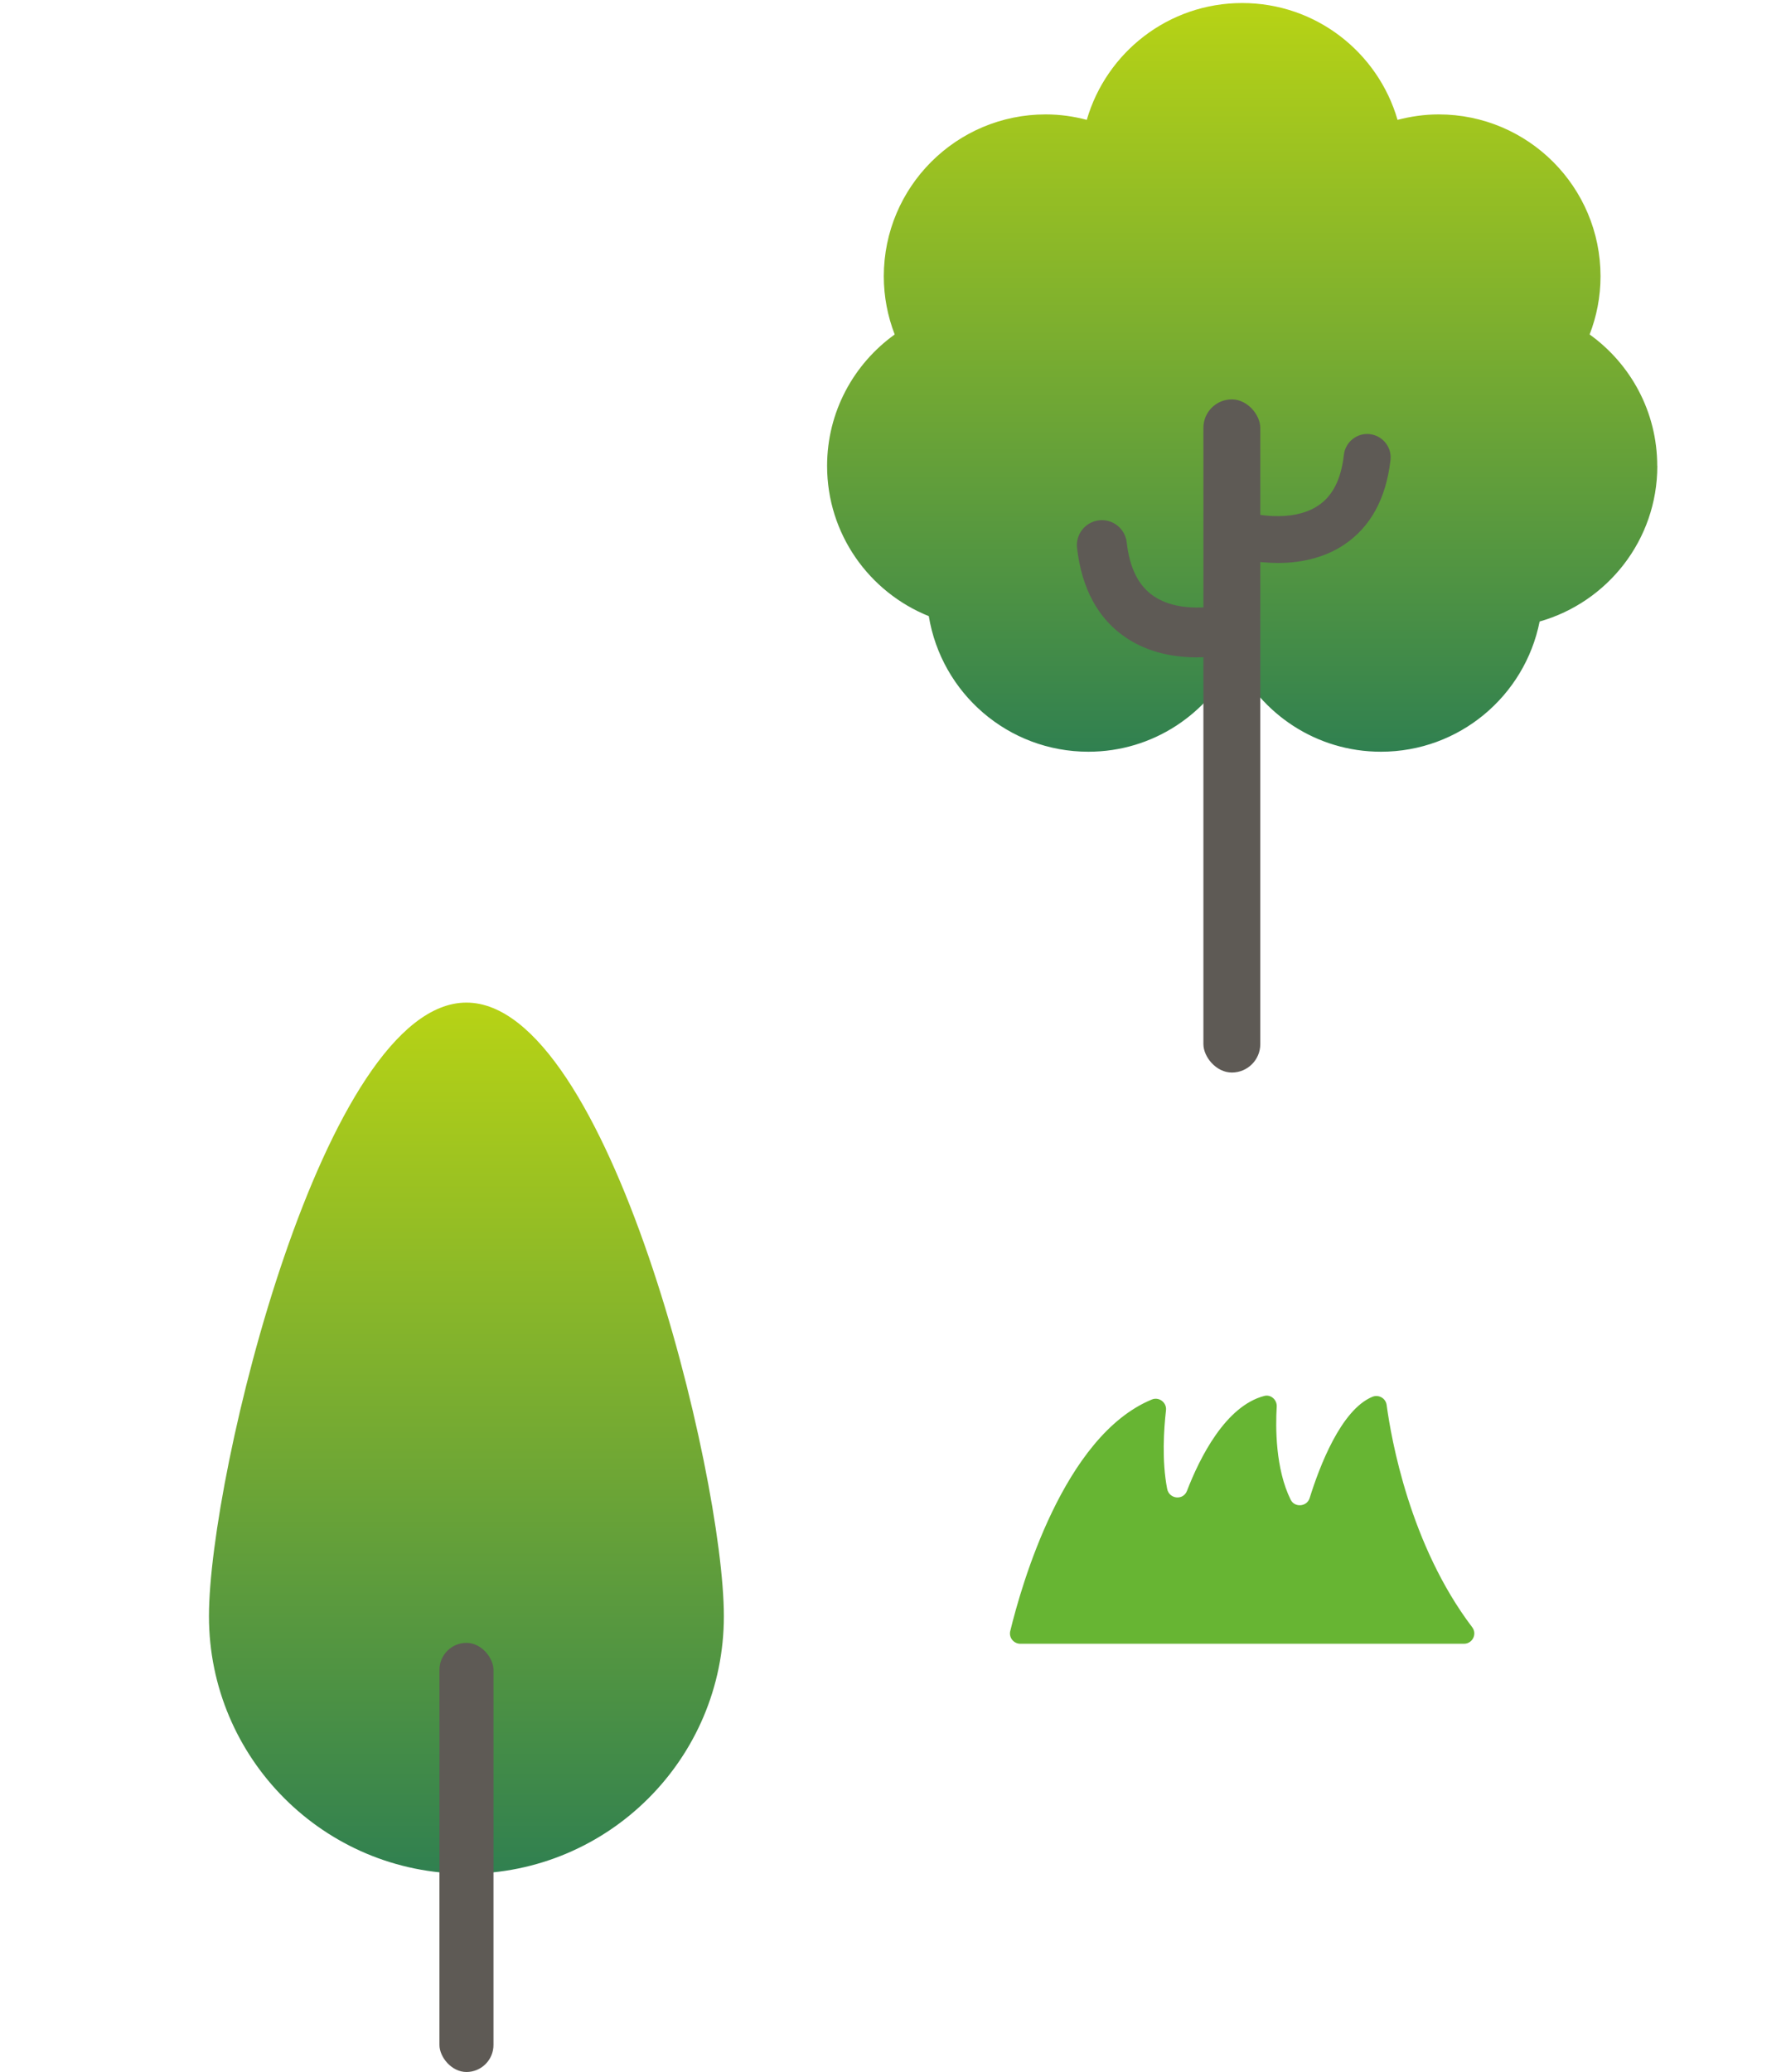
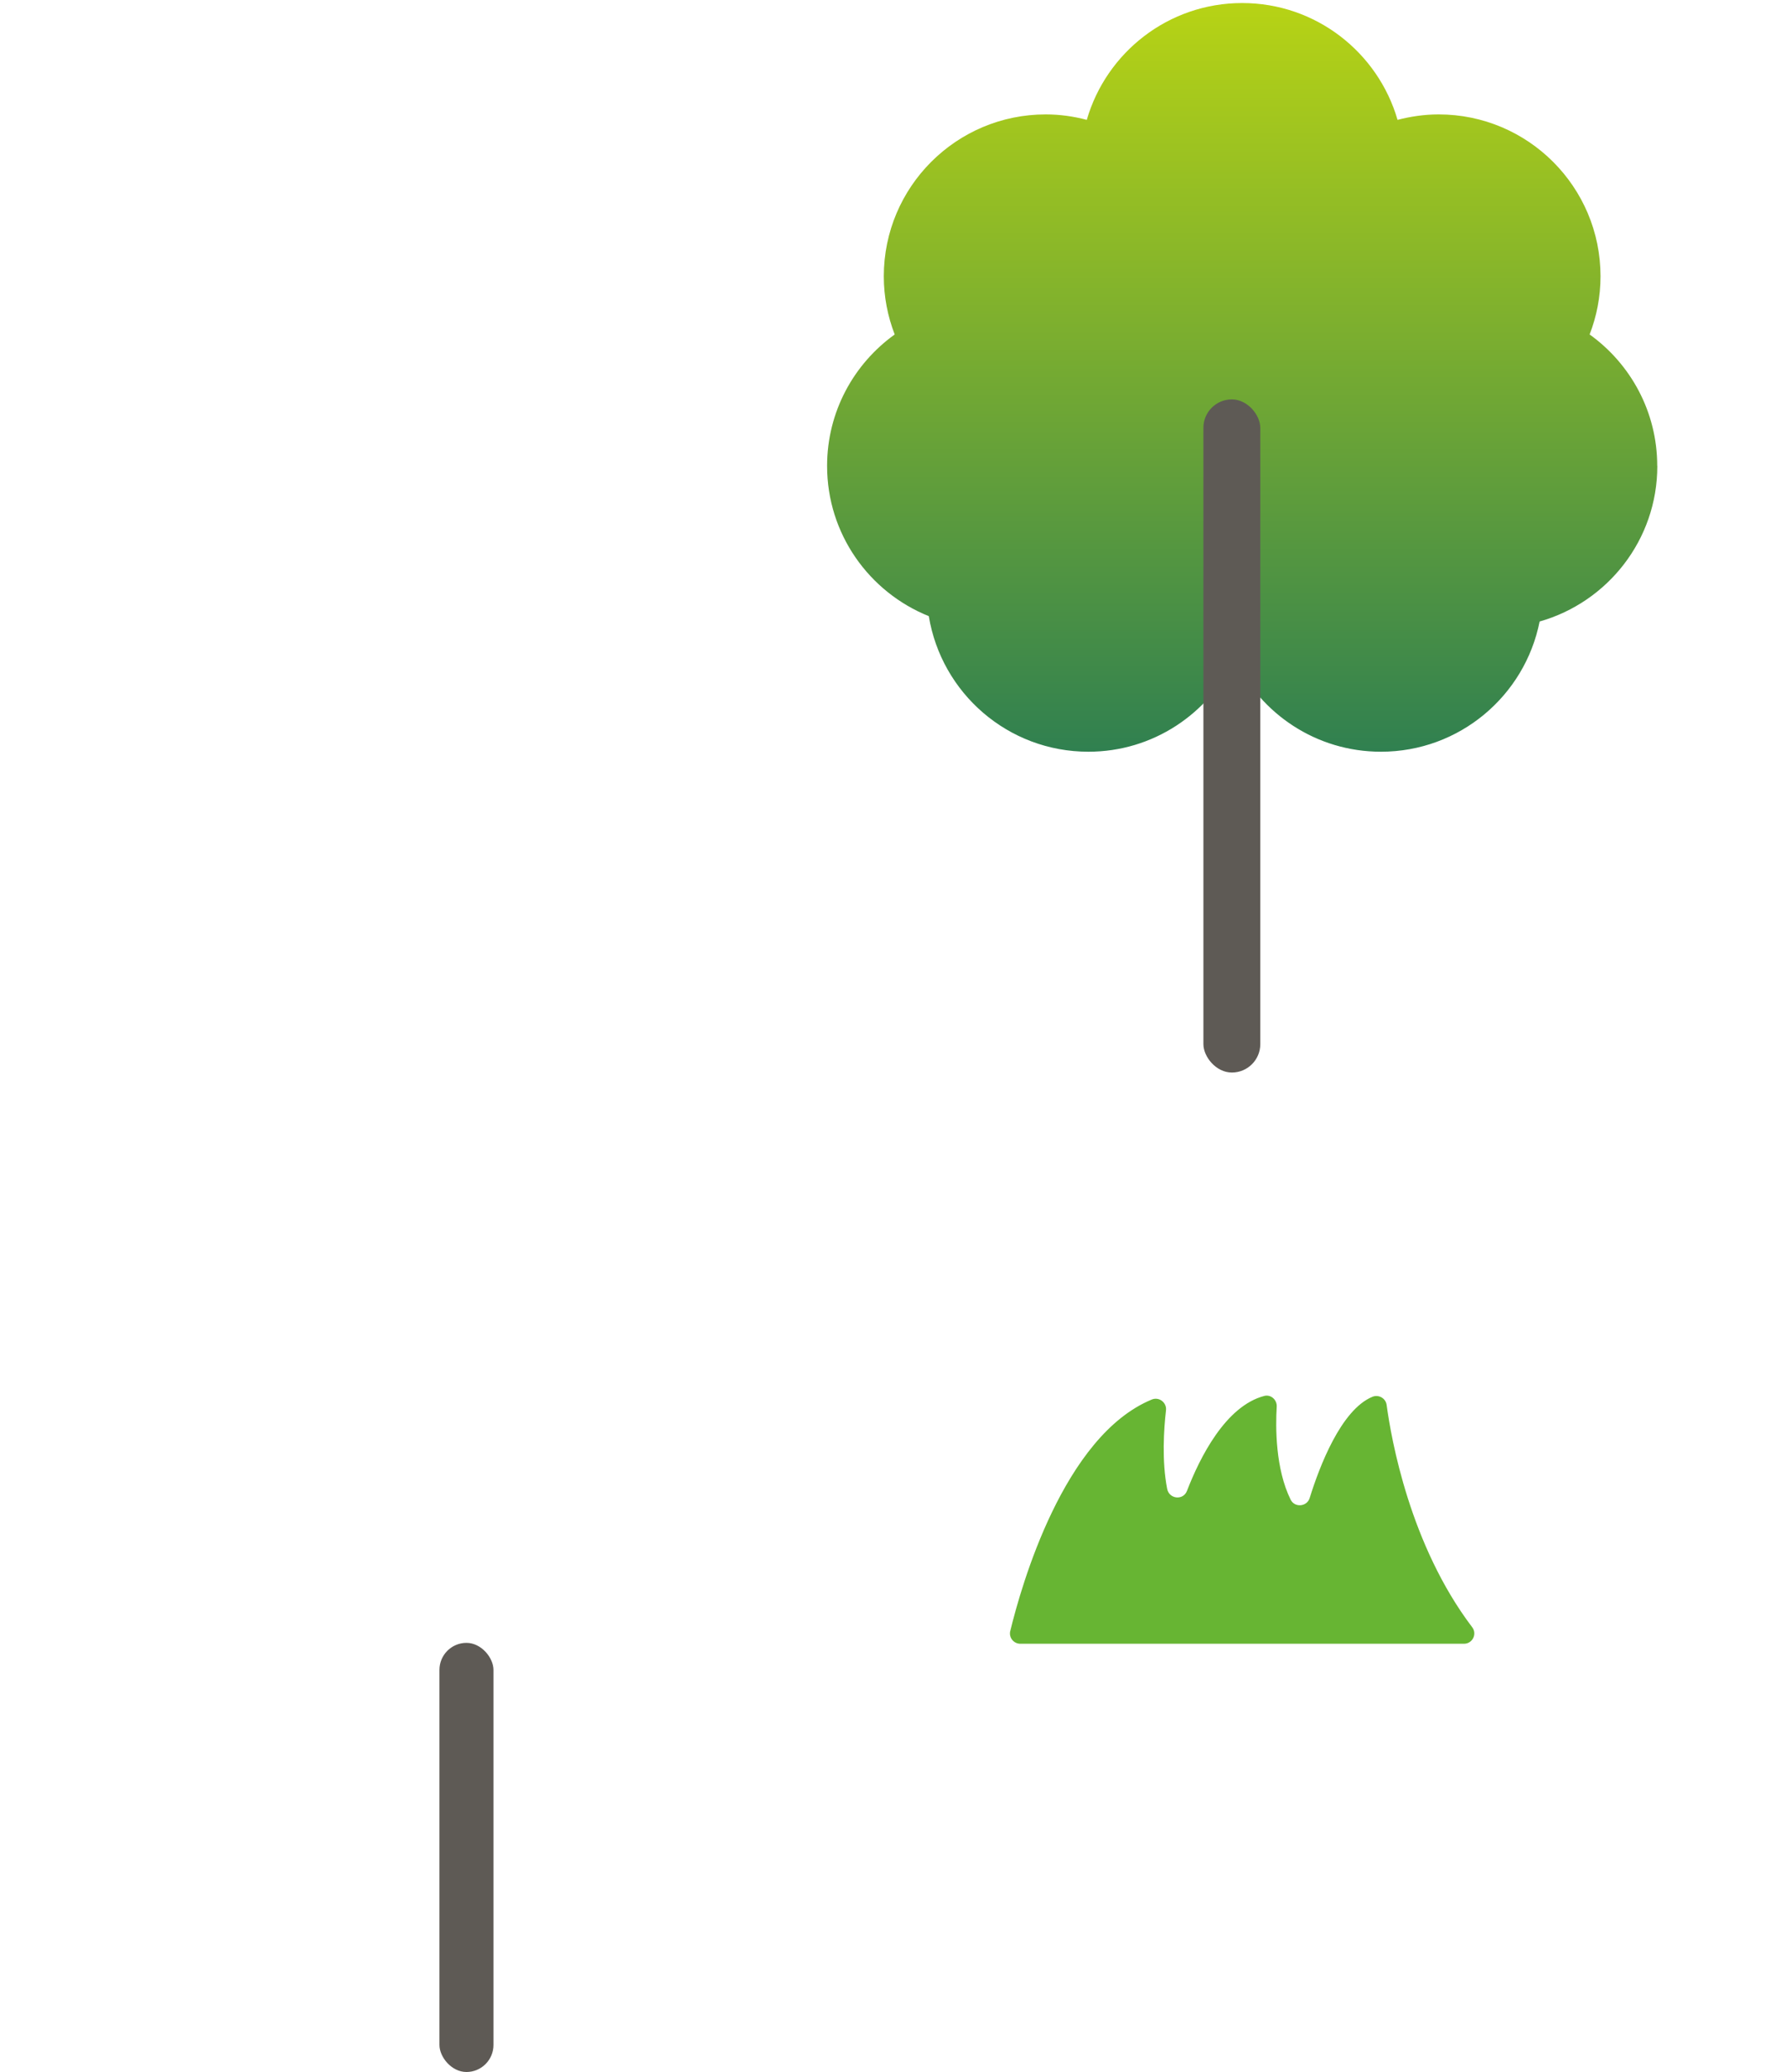
<svg xmlns="http://www.w3.org/2000/svg" xmlns:xlink="http://www.w3.org/1999/xlink" id="_レイヤー_2" viewBox="0 0 200 232">
  <defs>
    <style>.cls-1{fill:#94b635;opacity:0;}.cls-2{fill:#67b533;}.cls-3{fill:#5e5a55;}.cls-4{fill:url(#_新規グラデーションスウォッチ_2);}.cls-5{fill:url(#_新規グラデーションスウォッチ_2-2);}</style>
    <linearGradient id="_新規グラデーションスウォッチ_2" x1="52.23" y1="209.8" x2="52.23" y2="112.26" gradientUnits="userSpaceOnUse">
      <stop offset="0" stop-color="#308050" />
      <stop offset="1" stop-color="#b7d315" />
    </linearGradient>
    <linearGradient id="_新規グラデーションスウォッチ_2-2" x1="139.1" y1="84.17" x2="139.1" y2=".35" xlink:href="#_新規グラデーションスウォッチ_2" />
  </defs>
  <g id="_レイヤー_4">
    <g id="bg_sustainability_bottom_right">
-       <rect class="cls-1" width="200" height="232" />
-       <path class="cls-4" d="m81.06,180.97c0,15.92-12.91,28.83-28.83,28.83s-28.83-12.91-28.83-28.83,12.91-68.71,28.83-68.71,28.83,52.78,28.83,68.71Z" />
      <rect class="cls-3" x="49.21" y="183.95" width="6.05" height="48.05" rx="3.03" ry="3.03" />
      <path class="cls-5" d="m185.58,52.17c0-6.07-2.99-11.43-7.57-14.72.78-2.02,1.22-4.21,1.22-6.51,0-10.01-8.12-18.13-18.13-18.13-1.59,0-3.13.23-4.6.61-2.19-7.55-9.14-13.08-17.4-13.08s-15.21,5.53-17.4,13.08c-1.47-.39-3.01-.61-4.6-.61-10.01,0-18.13,8.12-18.13,18.13,0,2.3.44,4.49,1.22,6.51-4.58,3.29-7.57,8.65-7.57,14.72,0,7.63,4.72,14.14,11.39,16.82,1.41,8.61,8.86,15.18,17.87,15.18,7.24,0,13.47-4.26,16.38-10.4,2.9,6.14,9.13,10.4,16.38,10.4,8.8,0,16.12-6.27,17.77-14.58,7.6-2.16,13.18-9.13,13.18-17.42Z" />
      <rect class="cls-3" x="134.76" y="44.72" width="6.37" height="75.37" rx="3.18" ry="3.18" />
-       <path class="cls-3" d="m134.1,73.61c-2.44,0-5.4-.46-7.98-2.19-3.13-2.09-4.98-5.48-5.51-10.06-.18-1.53.92-2.92,2.46-3.1,1.53-.18,2.92.92,3.1,2.46.33,2.91,1.33,4.89,3.04,6.04,3.27,2.2,8.24.87,8.29.85,1.49-.4,3.02.46,3.44,1.94.42,1.48-.44,3.02-1.92,3.44-.16.04-2.21.61-4.91.61Z" />
-       <path class="cls-3" d="m143.03,63.04c2.29,0,5.08-.43,7.5-2.06,2.94-1.97,4.68-5.15,5.18-9.46.17-1.44-.87-2.74-2.31-2.91-1.43-.17-2.74.87-2.91,2.31-.31,2.74-1.25,4.6-2.86,5.68-3.07,2.07-7.74.82-7.79.8-1.4-.38-2.84.43-3.23,1.82-.39,1.39.41,2.84,1.81,3.23.15.04,2.08.58,4.62.58Z" />
      <path id="_草" class="cls-2" d="m113.13,182.63c1.22-5.03,5.97-21.86,15.86-25.93.81-.33,1.68.35,1.58,1.21-.24,2.09-.48,5.66.13,8.79.22,1.16,1.8,1.33,2.22.23,1.43-3.71,4.32-9.5,8.66-10.63.74-.19,1.43.44,1.39,1.2-.14,2.3-.15,6.96,1.56,10.42.46.92,1.83.79,2.13-.19,1.09-3.51,3.51-9.88,7.02-11.33.71-.29,1.5.16,1.6.92.51,3.79,2.6,15.68,9.58,24.88.58.76.03,1.85-.92,1.85h-49.68c-.75,0-1.31-.7-1.13-1.43Z" />
    </g>
  </g>
</svg>